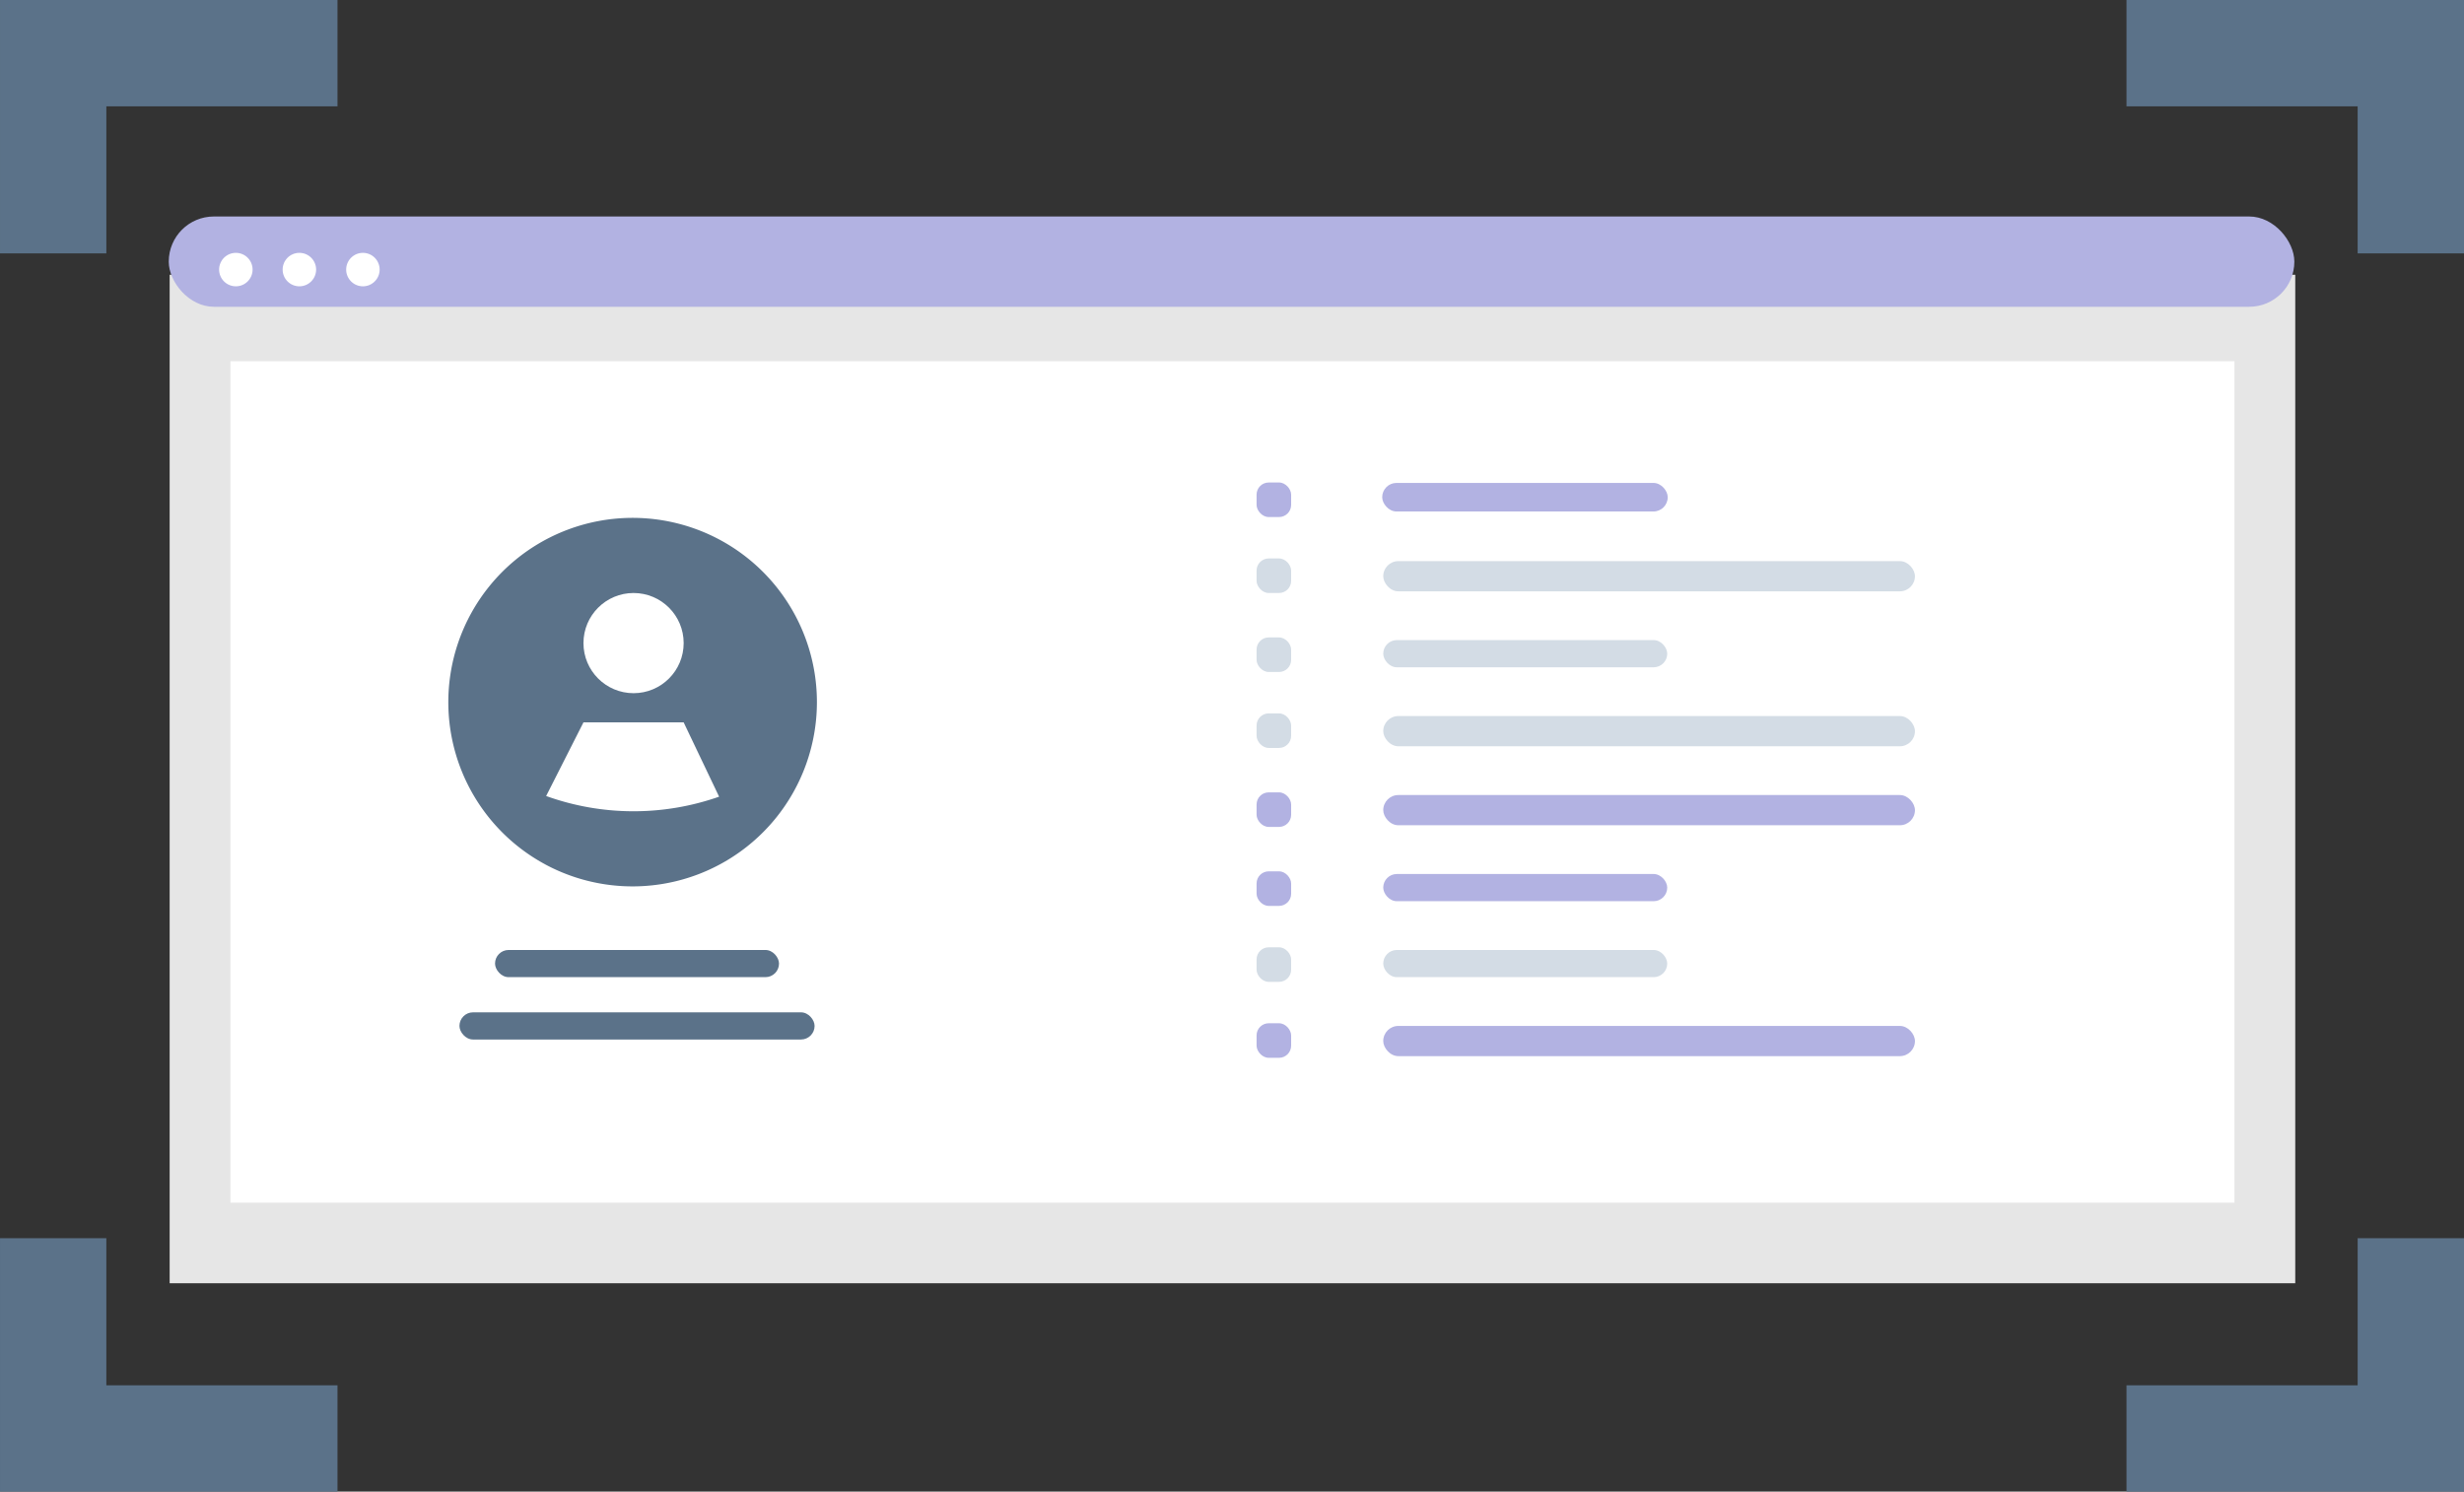
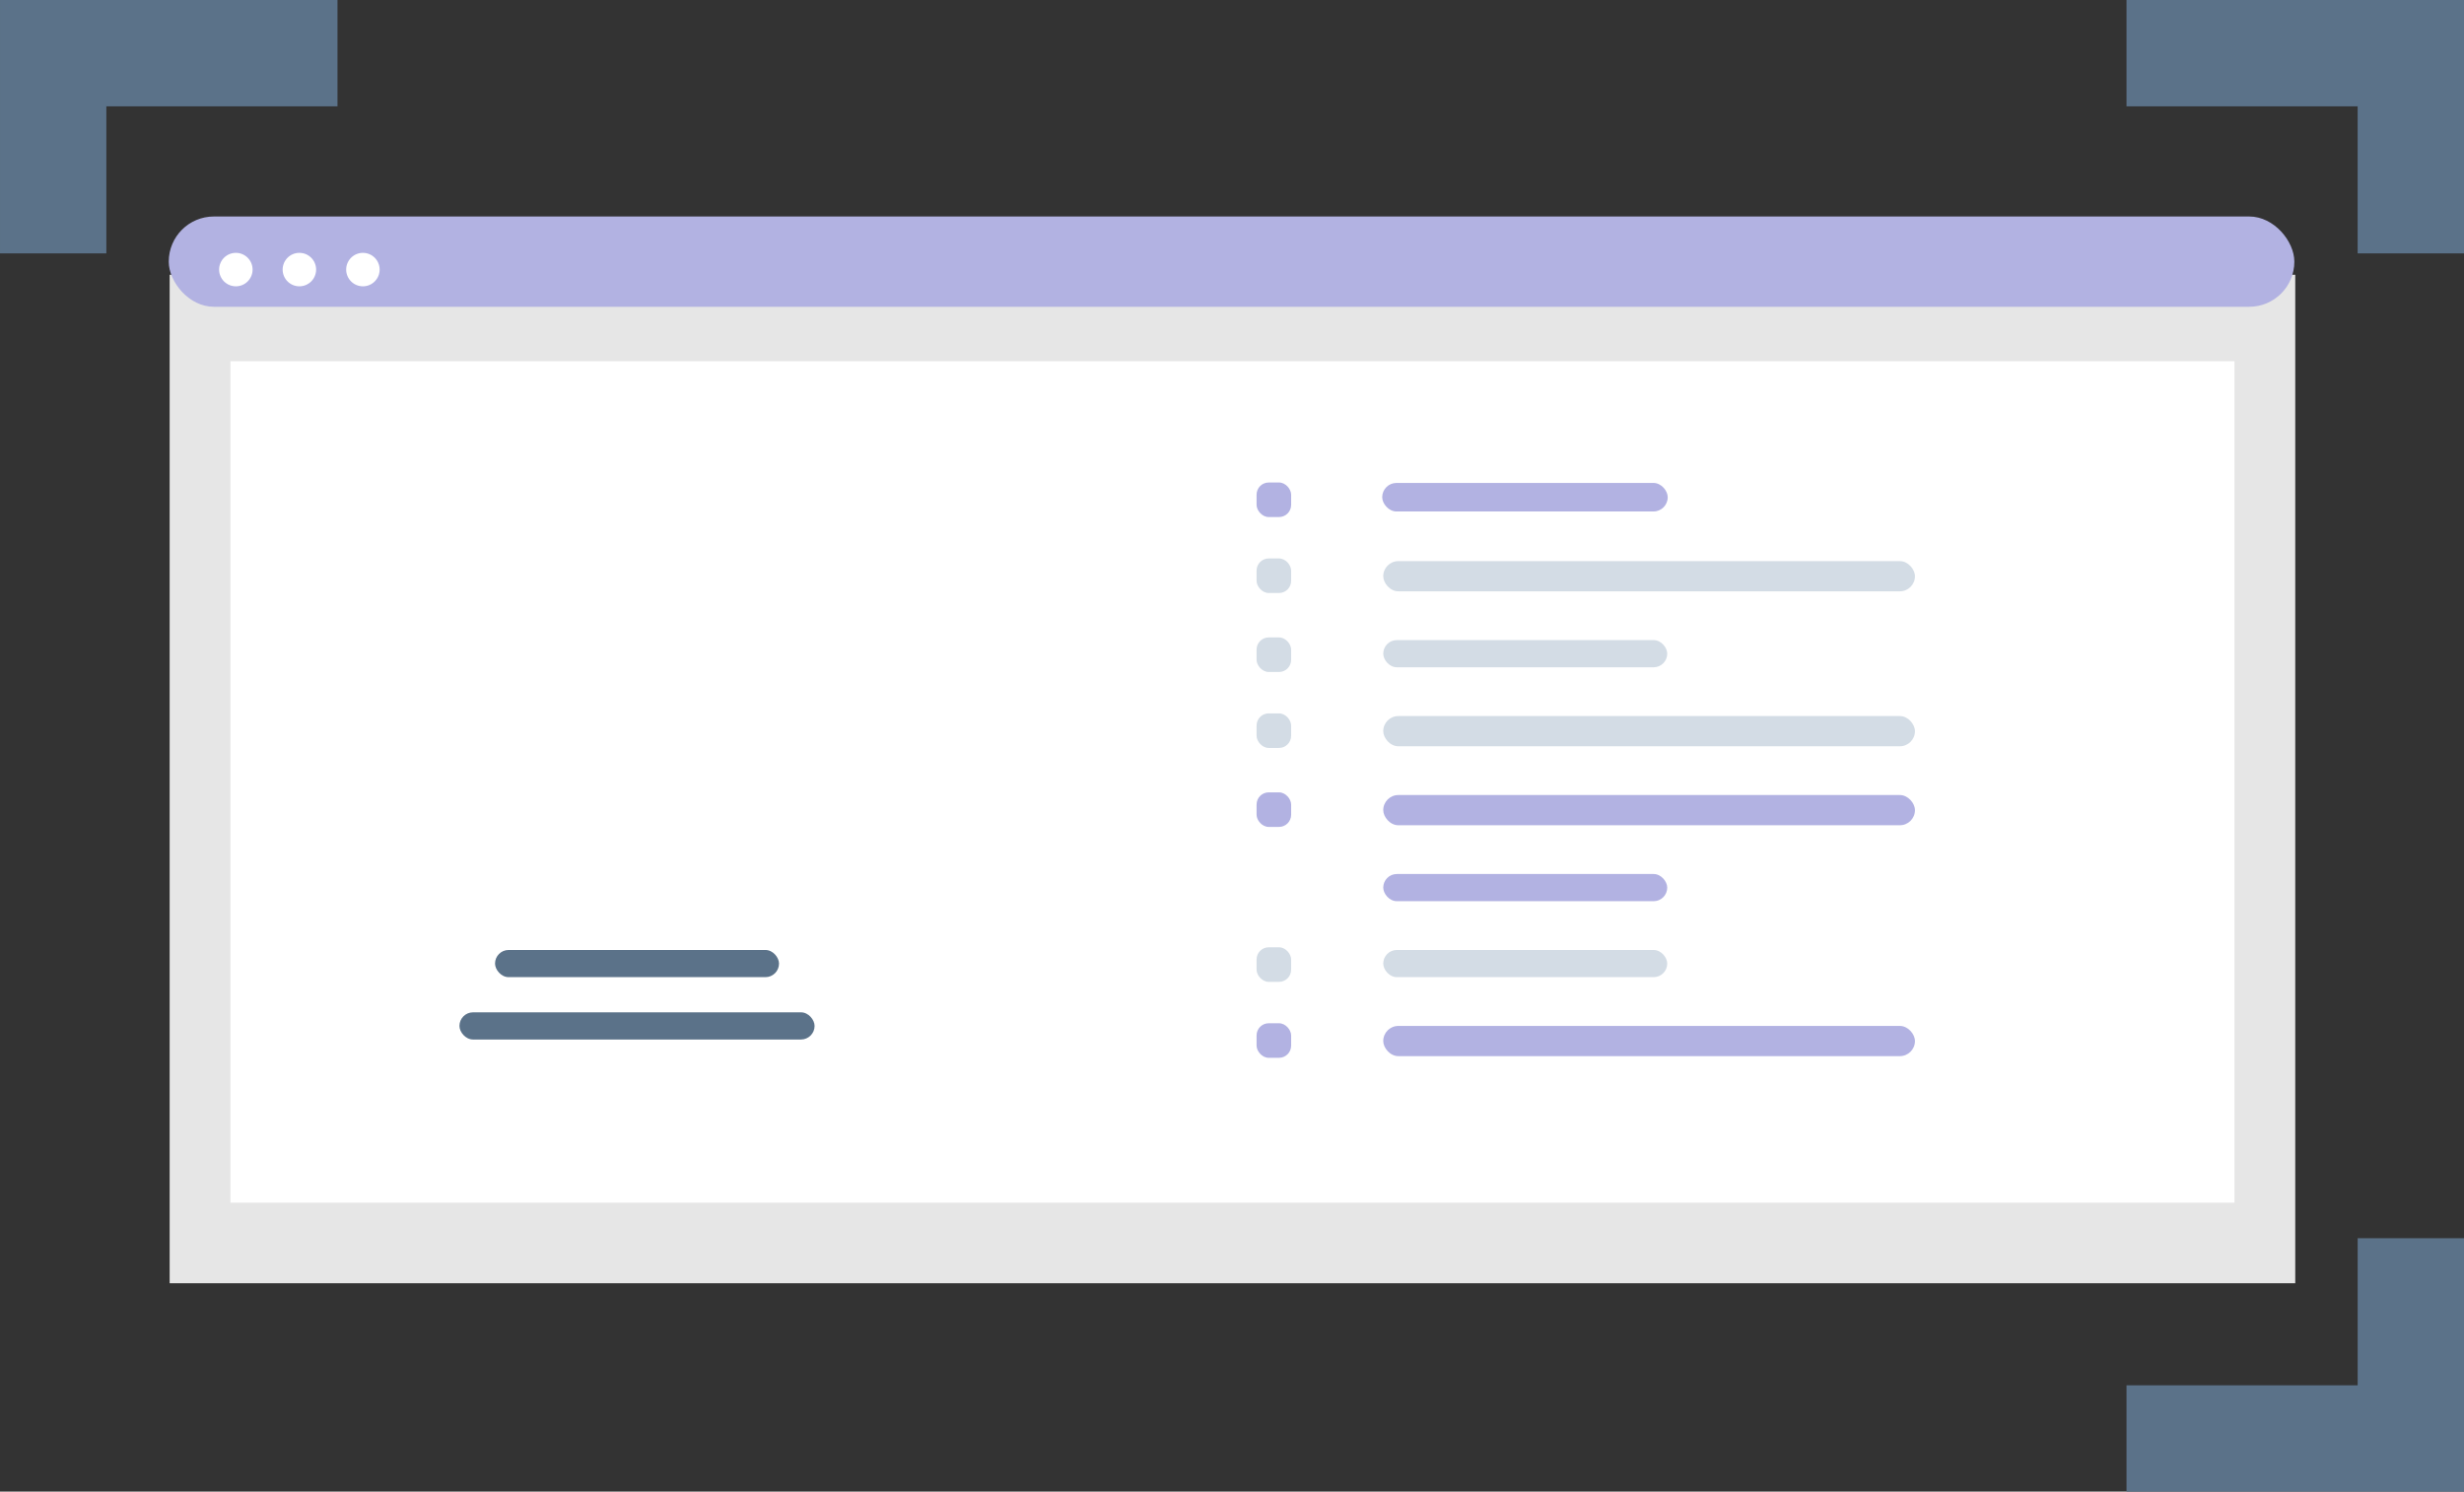
<svg xmlns="http://www.w3.org/2000/svg" width="405.797" height="245.685" viewBox="0 0 405.797 245.685">
  <rect x="0" y="0" width="405.797" height="245.685" fill="#333333" stroke="none" />
  <defs>
    <style>.a{fill:#e6e6e6;}.b{fill:#fff;}.c{fill:#b2b2e2;}.d{fill:#d3dce5;}.e{fill:#5b7289;}</style>
  </defs>
  <g transform="translate(-729.203 -2105.684)">
    <g transform="translate(756.994 2141.342)">
      <g transform="translate(0 0)">
        <rect class="a" width="350.066" height="166.112" transform="translate(0.149 9.597)" />
        <rect class="b" width="330.046" height="138.593" transform="translate(10.16 23.842)" />
        <rect class="c" width="350.066" height="14.872" rx="7.436" />
        <ellipse class="b" cx="2.756" cy="2.756" rx="2.756" ry="2.756" transform="translate(8.295 5.989)" />
        <ellipse class="b" cx="2.756" cy="2.756" rx="2.756" ry="2.756" transform="translate(18.758 5.989)" />
        <ellipse class="b" cx="2.756" cy="2.756" rx="2.756" ry="2.756" transform="translate(29.221 5.989)" />
        <rect class="c" width="5.692" height="5.692" rx="2" transform="translate(179.156 43.814)" />
        <rect class="d" width="5.692" height="5.692" rx="2" transform="translate(179.156 69.334)" />
-         <rect class="c" width="5.692" height="5.692" rx="2" transform="translate(179.156 107.862)" />
        <rect class="d" width="5.692" height="5.692" rx="2" transform="translate(179.156 120.373)" />
        <rect class="d" width="5.692" height="5.692" rx="2" transform="translate(179.156 56.325)" />
        <rect class="d" width="5.692" height="5.692" rx="2" transform="translate(179.156 81.845)" />
        <rect class="c" width="5.692" height="5.692" rx="2" transform="translate(179.156 94.853)" />
        <rect class="c" width="5.692" height="5.692" rx="2" transform="translate(179.156 132.884)" />
-         <path class="e" d="M363.578,290.145a30.362,30.362,0,0,1-44.742,26.729l-.006-.006a30.352,30.352,0,1,1,44.748-26.723Z" transform="translate(-256.831 -210.154)" />
        <ellipse class="b" cx="8.251" cy="8.251" rx="8.251" ry="8.251" transform="translate(68.3 62.017)" />
        <path class="b" d="M363.744,339.732a42.526,42.526,0,0,1-28.48-.11l-.006,0,6.147-12.133h16.5Z" transform="translate(-273.105 -244.166)" />
      </g>
      <rect class="c" width="47.022" height="4.702" rx="2.351" transform="translate(199.845 43.887)" />
      <rect class="d" width="46.77" height="4.478" rx="2.239" transform="translate(200.016 69.774)" />
      <rect class="e" width="46.77" height="4.478" rx="2.239" transform="translate(53.736 120.814)" />
      <rect class="e" width="58.487" height="4.478" rx="2.239" transform="translate(47.877 131.085)" />
      <rect class="c" width="46.77" height="4.478" rx="2.239" transform="translate(200.016 108.302)" />
      <rect class="d" width="46.77" height="4.478" rx="2.239" transform="translate(200.016 120.814)" />
      <rect class="d" width="87.569" height="4.976" rx="2.488" transform="translate(200.016 56.765)" />
      <rect class="d" width="87.569" height="4.976" rx="2.488" transform="translate(200.016 82.285)" />
      <rect class="c" width="87.569" height="4.976" rx="2.488" transform="translate(200.016 95.294)" />
      <rect class="c" width="87.569" height="4.976" rx="2.488" transform="translate(200.016 133.325)" />
    </g>
    <path class="e" d="M43.249,132.139H81.317V114.625H25.736v41.737H43.249Z" transform="translate(703.468 1991.059)" />
    <path class="e" d="M57.438,114.625v17.514H95.506v24.223H113.02V114.625Z" transform="translate(1021.98 1991.059)" />
    <path class="e" d="M95.506,157.835H57.438v17.514H113.02V133.612H95.506Z" transform="translate(1021.98 2176.021)" />
-     <path class="e" d="M43.249,133.612H25.736v41.737H81.317V157.835H43.249Z" transform="translate(703.468 2176.021)" />
  </g>
</svg>